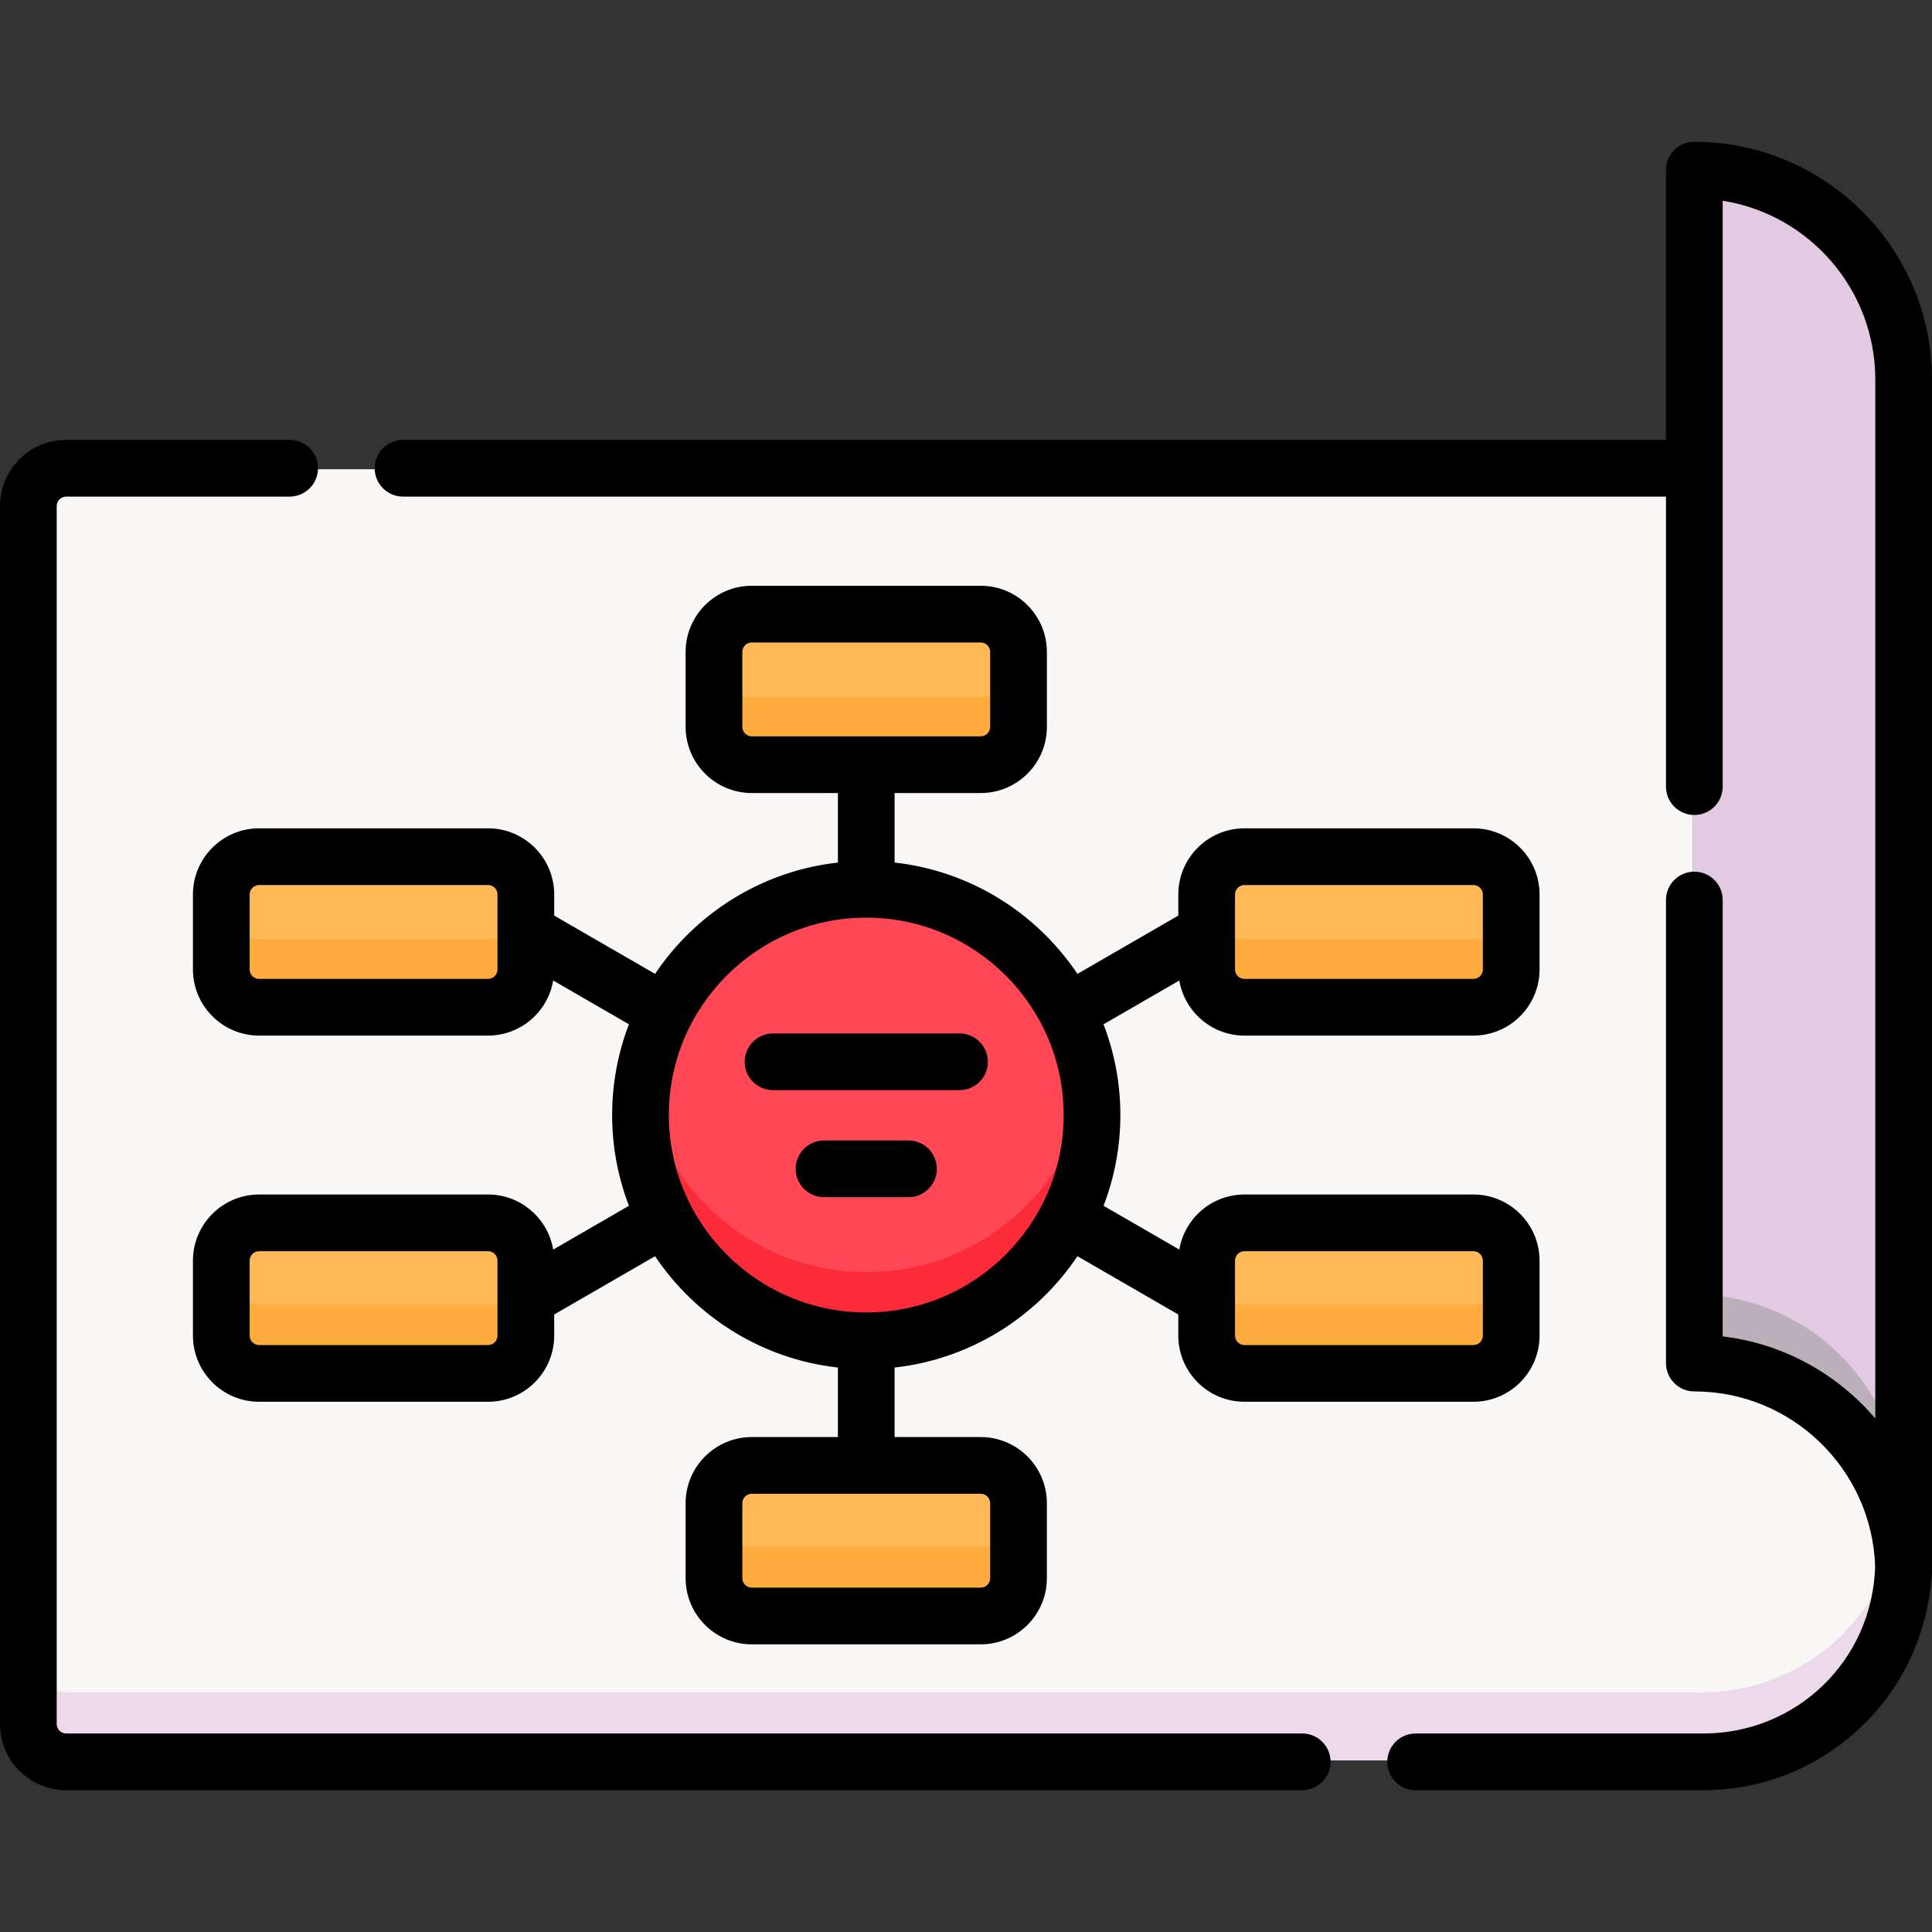
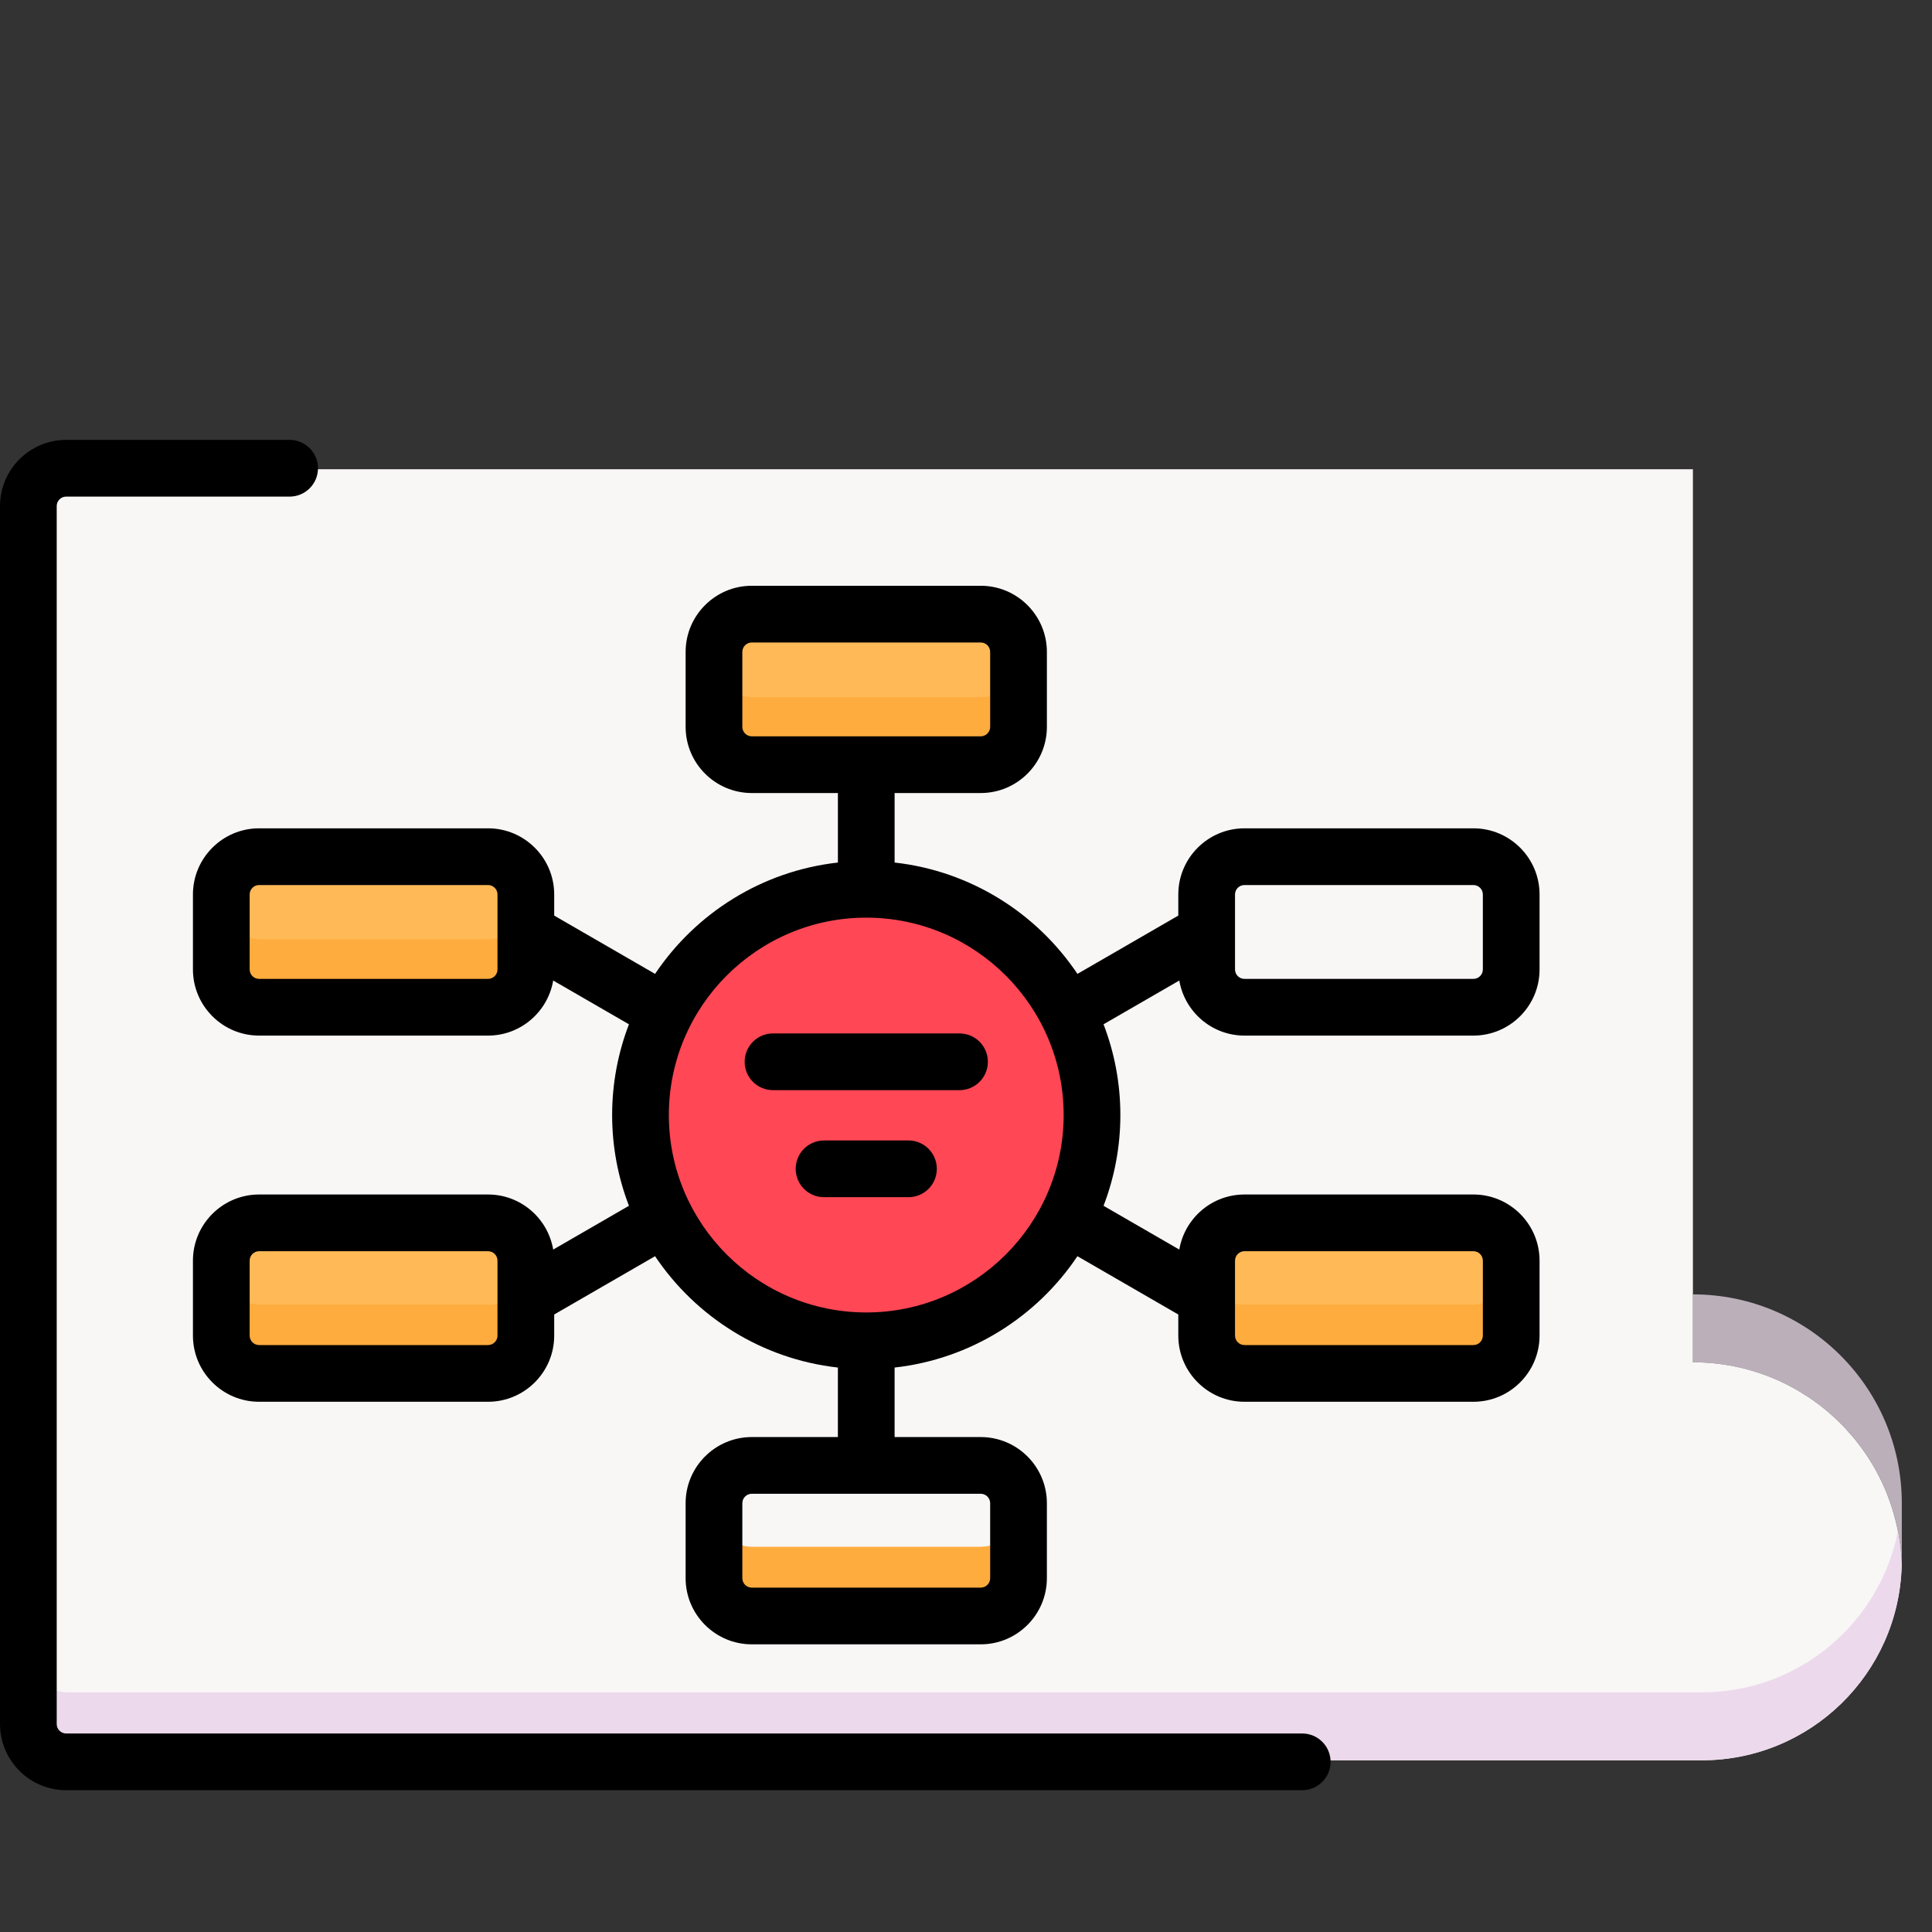
<svg xmlns="http://www.w3.org/2000/svg" id="Layer_1" enable-background="new 0 0 512 512" height="512" viewBox="0 0 512 512" width="512">
  <rect x="0" y="0" width="512" height="512" fill="#333333" stroke="none" />
  <g>
    <g>
-       <path d="m448.638 361.022v-315.517c30.576 0 55.362 24.786 55.362 55.362v315.517c0-30.576-24.786-55.362-55.362-55.362z" fill="#e2cbe2" />
+       <path d="m448.638 361.022v-315.517c30.576 0 55.362 24.786 55.362 55.362c0-30.576-24.786-55.362-55.362-55.362z" fill="#e2cbe2" />
      <path d="m448.638 343.022v18c30.575 0 55.362 24.787 55.362 55.362v-18c0-30.576-24.786-55.362-55.362-55.362z" fill="#bbb0ba" />
      <g>
        <path d="m18 124.348h430.638v22.881 213.793c30.088 0 54.551 24.006 55.325 53.907-.774 28.609-24.192 51.567-52.988 51.567h-432.975c-5.523 0-10-4.477-10-10v-322.148c0-5.523 4.477-10 10-10z" fill="#f9f6f6" />
      </g>
      <path d="m450.975 448.496h-432.975c-5.523 0-10-4.477-10-10v18c0 5.523 4.477 10 10 10h432.975c28.796 0 52.214-22.958 52.988-51.567-.081-3.11-.431-6.152-1.004-9.115-4.812 24.329-26.242 42.682-51.984 42.682z" fill="#ecdaec" />
      <ellipse cx="229.618" cy="295.422" fill="#ff4755" rx="59.713" ry="59.713" transform="matrix(.707 -.707 .707 .707 -141.641 248.892)" />
-       <path d="m229.618 337.134c-29.919 0-54.696-22.005-59.037-50.713-.444 2.936-.676 5.94-.676 9 0 32.978 26.734 59.713 59.713 59.713s59.713-26.734 59.713-59.713c0-3.06-.232-6.064-.676-9-4.34 28.708-29.118 50.713-59.037 50.713z" fill="#fc2b3a" />
      <g fill="#ffba57">
        <path d="m259.894 202.753h-60.551c-5.523 0-10-4.477-10-10v-19.823c0-5.523 4.477-10 10-10h60.551c5.523 0 10 4.477 10 10v19.822c0 5.523-4.478 10.001-10 10.001z" />
        <path d="m129.583 266.908h-60.551c-5.523 0-10-4.477-10-10v-19.822c0-5.523 4.477-10 10-10h60.551c5.523 0 10 4.477 10 10v19.822c0 5.522-4.477 10-10 10z" />
-         <path d="m259.894 388.091h-60.551c-5.523 0-10 4.477-10 10v19.822c0 5.523 4.477 10 10 10h60.551c5.523 0 10-4.477 10-10v-19.822c0-5.523-4.478-10-10-10z" />
        <path d="m129.583 323.935h-60.551c-5.523 0-10 4.477-10 10v19.822c0 5.523 4.477 10 10 10h60.551c5.523 0 10-4.477 10-10v-19.822c0-5.522-4.477-10-10-10z" />
-         <path d="m329.654 266.908h60.551c5.523 0 10-4.477 10-10v-19.822c0-5.523-4.477-10-10-10h-60.551c-5.523 0-10 4.477-10 10v19.822c0 5.522 4.477 10 10 10z" />
        <path d="m329.654 323.935h60.551c5.523 0 10 4.477 10 10v19.822c0 5.523-4.477 10-10 10h-60.551c-5.523 0-10-4.477-10-10v-19.822c0-5.522 4.477-10 10-10z" />
      </g>
      <g fill="#ffac3e">
        <path d="m259.894 184.752h-60.551c-5.523 0-10-4.477-10-10v18c0 5.523 4.477 10 10 10h60.551c5.523 0 10-4.477 10-10v-18c0 5.523-4.478 10-10 10z" />
        <path d="m129.583 248.908h-60.551c-5.523 0-10-4.477-10-10v18c0 5.523 4.477 10 10 10h60.551c5.523 0 10-4.477 10-10v-18c0 5.522-4.477 10-10 10z" />
        <path d="m259.894 409.913h-60.551c-5.523 0-10-4.477-10-10v18c0 5.523 4.477 10 10 10h60.551c5.523 0 10-4.477 10-10v-18c0 5.522-4.478 10-10 10z" />
        <path d="m129.583 345.758h-60.551c-5.523 0-10-4.477-10-10v18c0 5.523 4.477 10 10 10h60.551c5.523 0 10-4.477 10-10v-18c0 5.523-4.477 10-10 10z" />
-         <path d="m390.204 248.908h-60.551c-5.523 0-10-4.477-10-10v18c0 5.523 4.477 10 10 10h60.551c5.523 0 10-4.477 10-10v-18c0 5.522-4.477 10-10 10z" />
        <path d="m390.204 345.758h-60.551c-5.523 0-10-4.477-10-10v18c0 5.523 4.477 10 10 10h60.551c5.523 0 10-4.477 10-10v-18c0 5.523-4.477 10-10 10z" />
      </g>
    </g>
    <g>
      <g>
-         <path d="m512 100.563c0-34.73-28.255-62.984-62.985-62.984-4.151 0-7.515 3.364-7.515 7.515v71.482h-334.688c-4.15 0-7.515 3.364-7.515 7.515s3.364 7.515 7.515 7.515h334.688v76.853c0 4.151 3.364 7.515 7.515 7.515s7.515-3.364 7.515-7.515v-155.263c22.885 3.617 40.441 23.481 40.441 47.367v275.344c-10.03-11.774-24.309-19.823-40.441-21.749v-115.641c0-4.151-3.364-7.515-7.515-7.515s-7.515 3.364-7.515 7.515v122.71c0 4.151 3.364 7.515 7.515 7.515 25.921 0 47.089 20.674 47.916 46.397-.726 24.823-20.724 44.254-45.575 44.254h-76.195c-4.151 0-7.515 3.364-7.515 7.515s3.364 7.515 7.515 7.515h76.195c15.907 0 30.937-6.115 42.322-17.22 11.142-10.783 17.372-25.194 18.322-40.505z" />
        <path d="m345.103 459.392h-327.569c-1.381 0-2.505-1.123-2.505-2.505v-322.777c0-1.382 1.124-2.505 2.505-2.505h59.219c4.15 0 7.515-3.364 7.515-7.515s-3.365-7.515-7.515-7.515h-59.219c-9.668 0-17.534 7.866-17.534 17.535v322.778c0 9.668 7.866 17.534 17.534 17.534h327.569c4.151 0 7.515-3.364 7.515-7.515-.001-4.151-3.365-7.515-7.515-7.515z" />
      </g>
      <g>
        <path d="m254.279 273.87h-49.424c-4.15 0-7.515 3.364-7.515 7.515s3.364 7.515 7.515 7.515h49.424c4.151 0 7.515-3.364 7.515-7.515-.001-4.151-3.365-7.515-7.515-7.515z" />
        <path d="m240.752 302.237h-22.371c-4.15 0-7.515 3.364-7.515 7.515s3.365 7.515 7.515 7.515h22.371c4.15 0 7.515-3.364 7.515-7.515s-3.364-7.515-7.515-7.515z" />
        <path d="m329.797 274.443h60.669c9.668 0 17.534-7.866 17.534-17.534v-19.861c0-9.668-7.866-17.534-17.534-17.534h-60.669c-9.668 0-17.534 7.866-17.534 17.534v5.594l-26.729 15.448c-10.777-16.07-28.283-27.255-48.453-29.506v-18.421h22.82c9.668 0 17.534-7.866 17.534-17.534v-19.861c0-9.668-7.866-17.534-17.534-17.534h-60.669c-9.668 0-17.534 7.866-17.534 17.534v19.861c0 9.668 7.866 17.534 17.534 17.534h22.82v18.421c-20.169 2.251-37.676 13.436-48.452 29.506l-26.73-15.448v-5.594c0-9.668-7.866-17.534-17.534-17.534h-60.67c-9.668 0-17.534 7.866-17.534 17.534v19.861c0 9.668 7.866 17.534 17.534 17.534h60.669c8.665 0 15.864-6.325 17.268-14.597l20.075 11.602c-2.868 7.475-4.456 15.579-4.456 24.051s1.588 16.575 4.456 24.05l-20.075 11.602c-1.404-8.272-8.602-14.597-17.268-14.597h-60.669c-9.668 0-17.534 7.866-17.534 17.534v19.861c0 9.668 7.866 17.534 17.534 17.534h60.669c9.668 0 17.534-7.866 17.534-17.534v-5.594l26.73-15.448c10.776 16.07 28.283 27.255 48.452 29.506v18.422h-22.82c-9.668 0-17.534 7.866-17.534 17.534v19.861c0 9.668 7.866 17.534 17.534 17.534h60.669c9.668 0 17.534-7.866 17.534-17.534v-19.861c0-9.668-7.866-17.534-17.534-17.534h-22.82v-18.422c20.169-2.25 37.676-13.436 48.453-29.506l26.729 15.448v5.594c0 9.668 7.866 17.534 17.534 17.534h60.669c9.668 0 17.534-7.866 17.534-17.534v-19.861c0-9.668-7.866-17.534-17.534-17.534h-60.669c-8.665 0-15.864 6.325-17.268 14.597l-20.075-11.602c2.868-7.474 4.456-15.578 4.456-24.05s-1.588-16.576-4.456-24.051l20.075-11.602c1.406 8.272 8.604 14.597 17.269 14.597zm-133.07-81.814v-19.861c0-1.382 1.124-2.505 2.505-2.505h60.669c1.382 0 2.505 1.123 2.505 2.505v19.861c0 1.382-1.123 2.505-2.505 2.505h-60.669c-1.381 0-2.505-1.123-2.505-2.505zm-64.887 64.28c0 1.382-1.124 2.505-2.505 2.505h-60.669c-1.381 0-2.505-1.123-2.505-2.505v-19.861c0-1.382 1.124-2.505 2.505-2.505h60.669c1.381 0 2.505 1.123 2.505 2.505zm0 97.04c0 1.382-1.124 2.505-2.505 2.505h-60.669c-1.381 0-2.505-1.123-2.505-2.505v-19.861c0-1.382 1.124-2.505 2.505-2.505h60.669c1.381 0 2.505 1.123 2.505 2.505zm130.566 44.42v19.861c0 1.382-1.123 2.505-2.505 2.505h-60.669c-1.381 0-2.505-1.123-2.505-2.505v-19.861c0-1.382 1.124-2.505 2.505-2.505h60.669c1.382 0 2.505 1.123 2.505 2.505zm64.887-64.281c0-1.382 1.123-2.505 2.505-2.505h60.669c1.382 0 2.505 1.123 2.505 2.505v19.861c0 1.382-1.123 2.505-2.505 2.505h-60.669c-1.382 0-2.505-1.123-2.505-2.505zm-97.727 13.725c-28.846 0-52.314-23.468-52.314-52.314s23.468-52.315 52.314-52.315 52.315 23.469 52.315 52.315-23.468 52.314-52.315 52.314zm97.727-110.765c0-1.382 1.123-2.505 2.505-2.505h60.669c1.382 0 2.505 1.123 2.505 2.505v19.861c0 1.382-1.123 2.505-2.505 2.505h-60.669c-1.382 0-2.505-1.123-2.505-2.505z" />
      </g>
    </g>
  </g>
</svg>